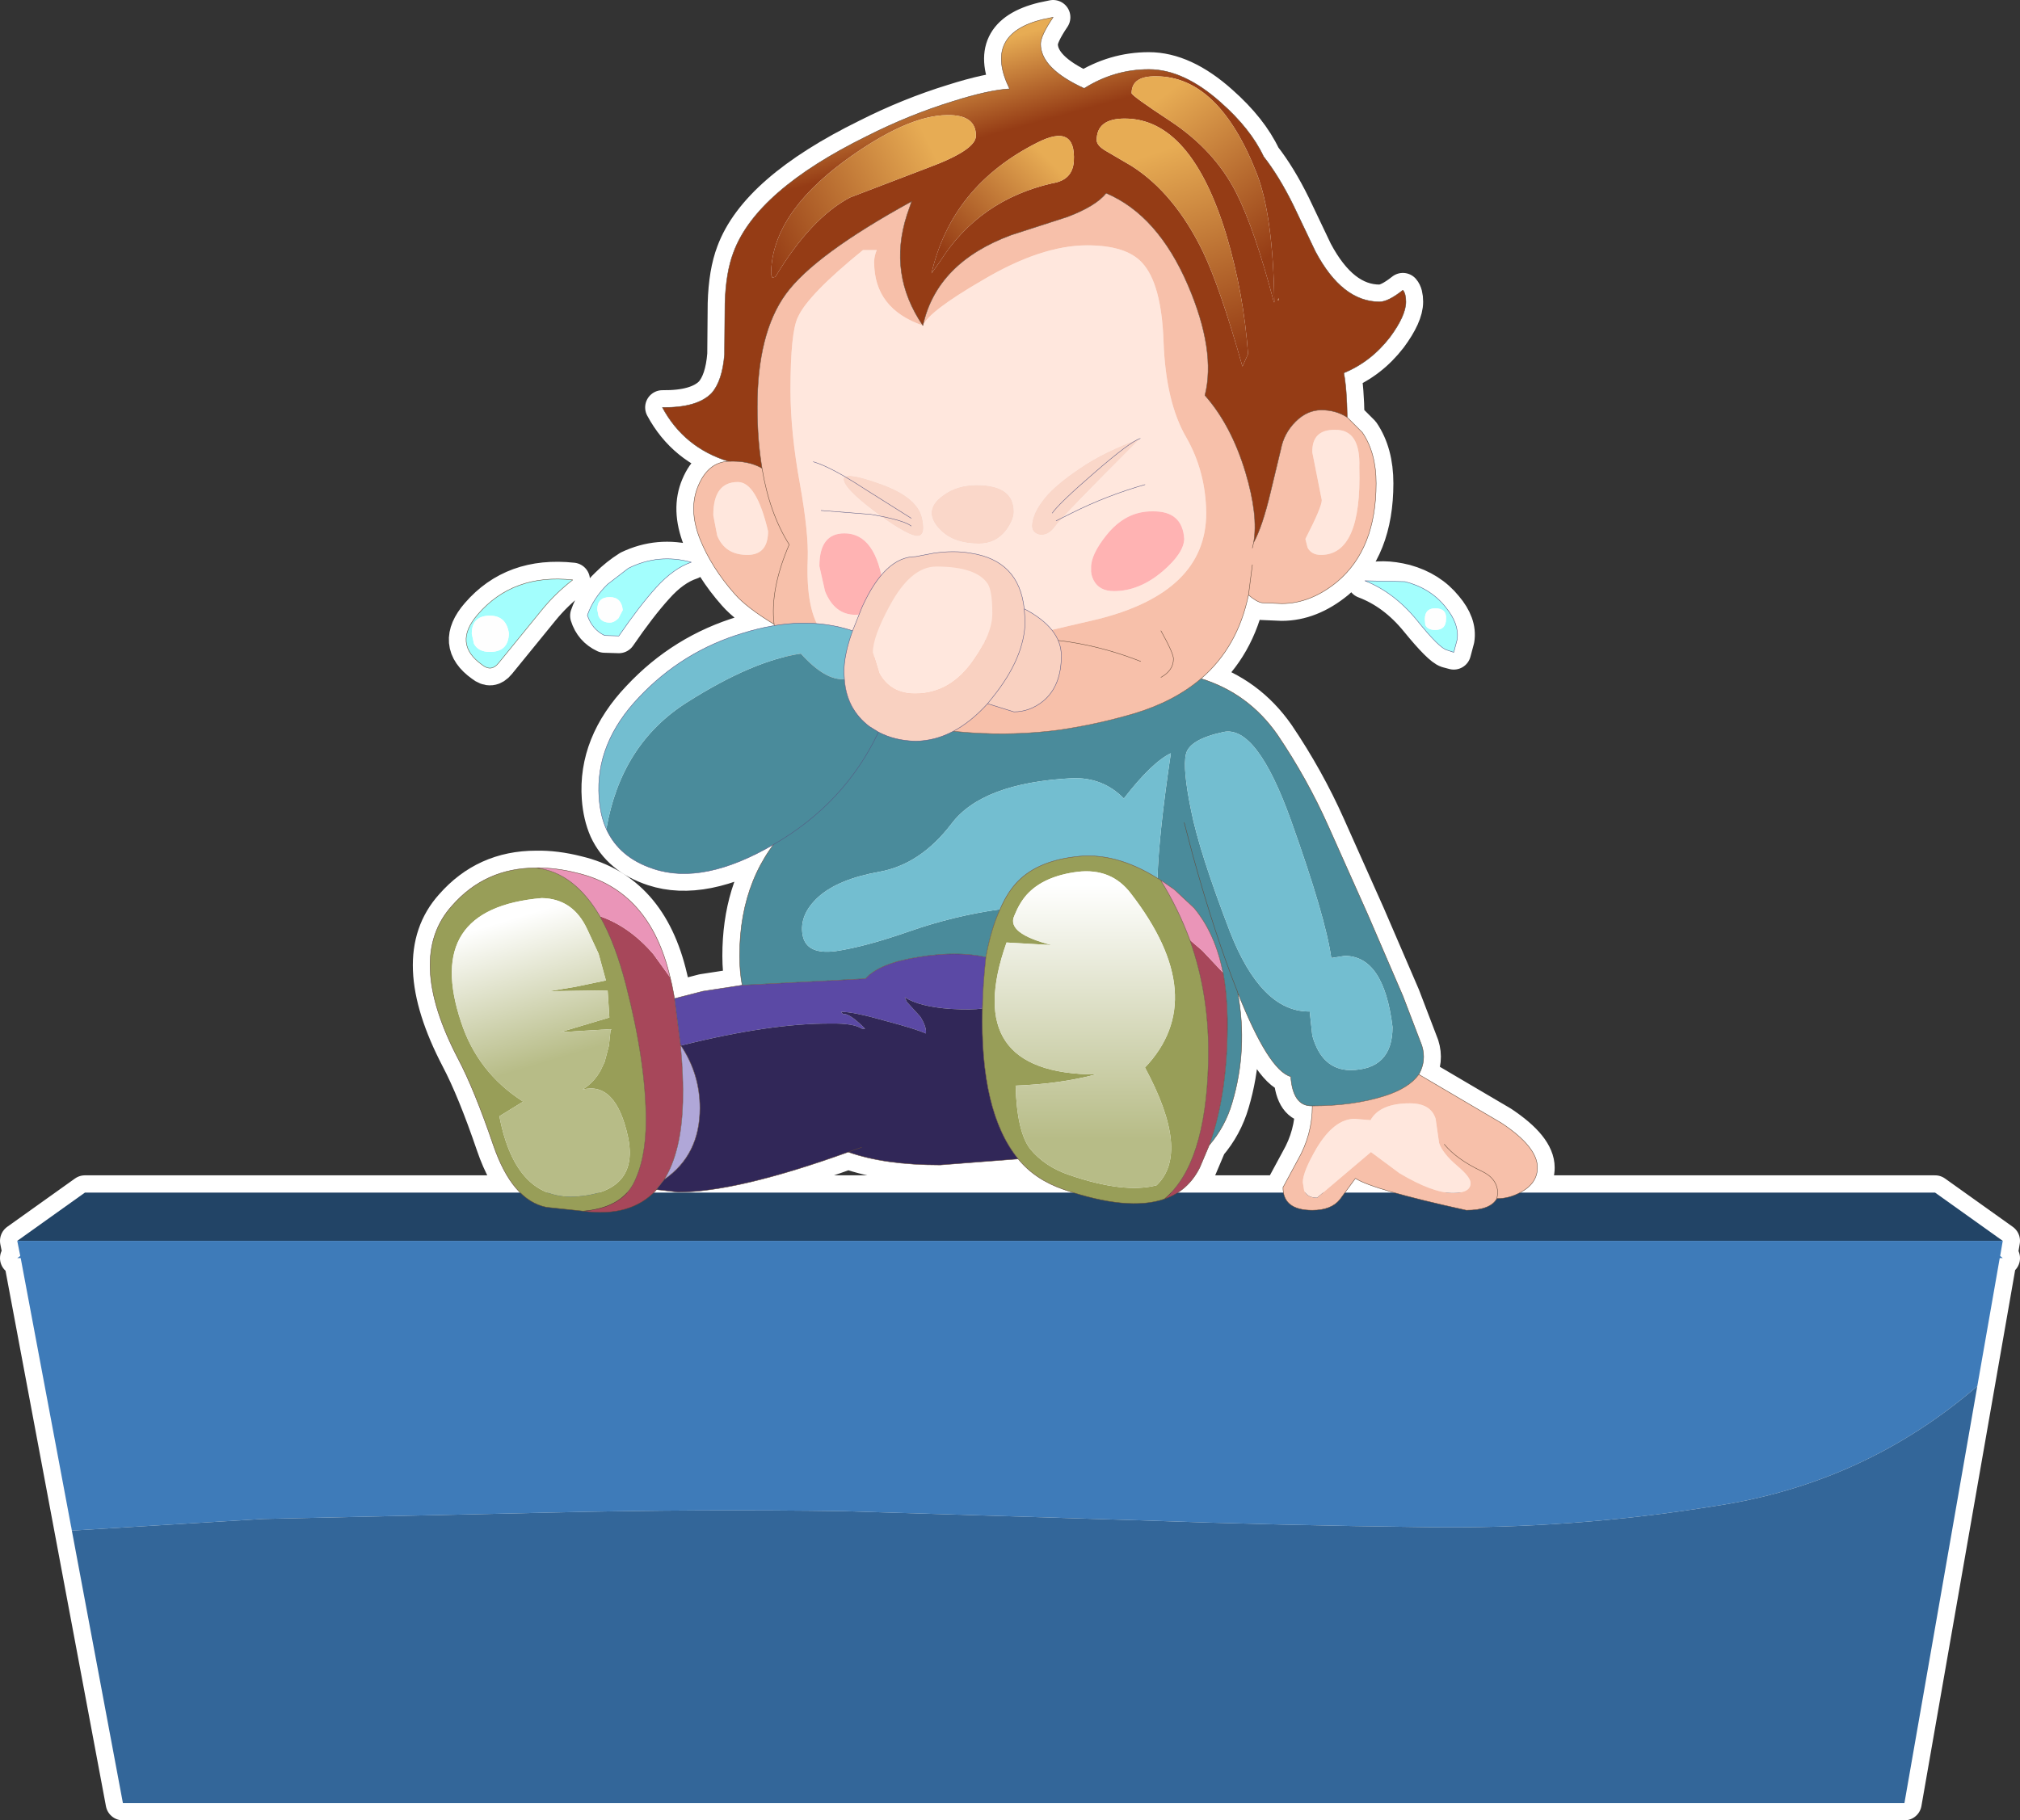
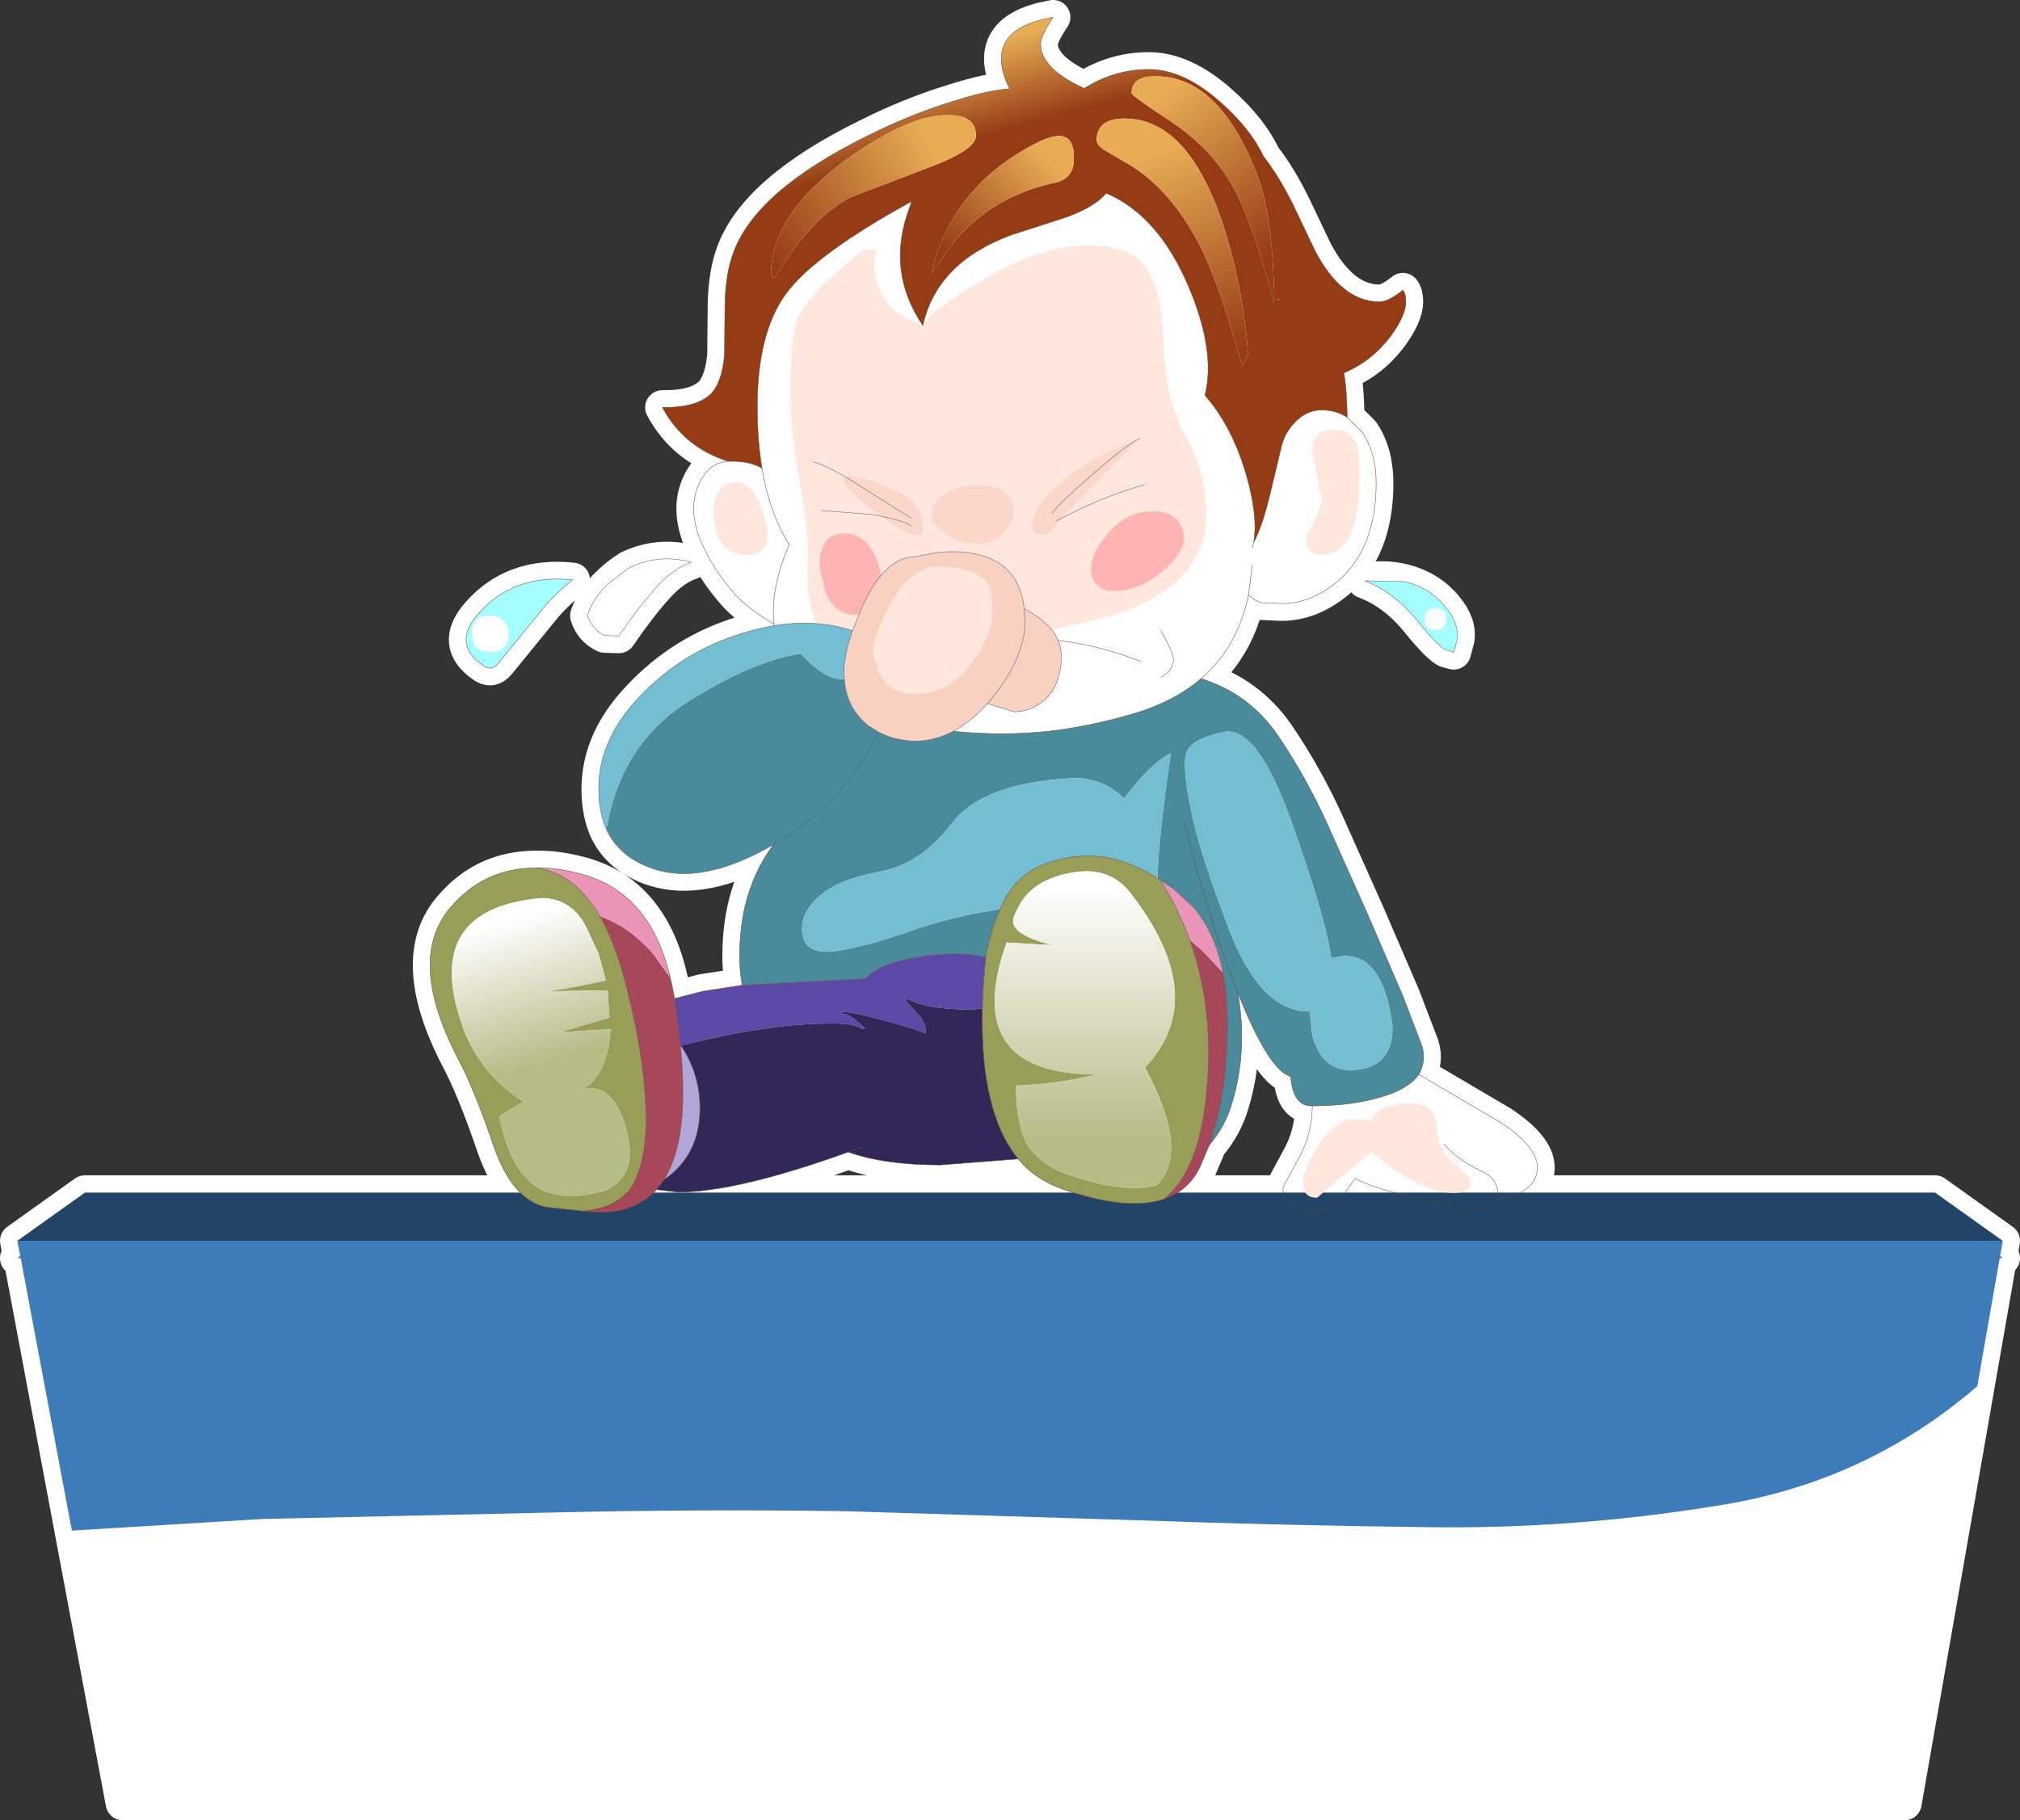
<svg xmlns="http://www.w3.org/2000/svg" height="211.1px" width="234.2px">
  <rect width="100%" height="100%" fill="#333333" stroke="none" />
  <g transform="matrix(1.0, 0.0, 0.0, 1.0, 2.0, 32.85)">
    <path d="M118.9 -30.6 L120.1 -30.85 Q118.65 -28.7 118.65 -27.75 118.65 -24.9 123.7 -22.6 127.2 -24.8 131.2 -24.8 135.25 -24.8 139.55 -20.95 143.0 -17.9 144.5 -14.7 146.3 -12.4 147.95 -9.05 L150.5 -3.7 Q153.6 2.15 157.95 2.15 158.95 2.15 160.65 0.8 161.0 1.2 161.0 2.15 161.0 3.75 159.15 6.25 156.95 9.1 153.8 10.4 154.15 12.2 154.2 15.55 L155.95 17.3 Q157.55 19.65 157.55 23.2 157.55 30.8 153.05 34.6 149.95 37.15 146.6 37.15 L144.3 37.05 Q143.7 36.95 142.75 36.15 141.5 42.2 137.25 45.85 142.75 47.55 146.1 52.35 149.55 57.45 152.0 62.95 L156.6 73.25 160.65 82.65 162.85 88.4 Q163.4 90.15 162.5 91.75 L172.1 97.4 Q176.25 100.15 176.25 102.55 176.25 104.4 174.3 105.45 L222.35 105.45 230.2 111.05 229.9 112.8 230.2 113.05 229.85 113.05 218.8 176.25 12.25 176.25 0.4 113.05 0.0 113.05 0.35 112.8 0.0 111.05 7.85 105.45 58.3 105.45 Q56.45 103.6 55.2 99.95 53.0 93.5 51.1 89.9 45.0 78.2 50.4 72.2 54.25 67.8 60.15 67.8 62.4 67.75 64.95 68.4 73.35 70.4 75.7 80.5 L75.9 81.35 76.1 82.35 76.2 82.95 79.5 82.1 84.05 81.4 Q83.75 79.8 83.75 78.0 83.75 70.4 87.65 65.15 79.5 69.8 73.75 67.9 69.8 66.6 68.3 63.35 67.6 61.75 67.45 59.7 67.0 53.4 72.1 48.05 77.15 42.65 84.2 40.55 86.0 39.95 87.8 39.7 L87.75 39.55 Q84.55 37.6 83.2 36.05 80.5 33.0 79.15 29.65 77.8 26.2 78.95 23.5 80.1 20.75 82.45 20.65 77.3 19.05 74.8 14.4 78.85 14.45 80.5 12.75 81.75 11.35 82.0 8.25 L82.05 2.35 Q82.15 -1.25 83.05 -3.6 85.7 -10.75 98.5 -17.05 103.45 -19.55 108.5 -21.1 112.6 -22.4 115.05 -22.55 111.95 -28.9 118.9 -30.6 M165.8 42.6 Q164.95 42.35 162.3 39.1 159.65 35.85 156.2 34.55 158.2 33.9 160.95 34.6 163.85 35.4 165.6 37.55 167.25 39.5 166.95 41.3 L166.55 42.8 165.8 42.6 M147.65 92.0 Q145.1 91.3 141.5 82.25 142.7 88.85 140.85 95.05 140.05 97.8 138.2 99.95 L137.1 102.55 Q136.15 104.4 134.6 105.45 L146.8 105.45 146.75 104.85 148.45 101.7 Q150.15 98.75 150.15 95.4 L150.05 95.4 Q147.9 95.4 147.65 92.0 M78.15 32.35 Q76.05 33.05 74.1 35.25 72.15 37.4 69.75 40.9 L68.1 40.85 Q66.6 40.15 66.1 38.55 66.8 36.5 68.45 34.95 69.55 33.85 70.9 33.0 74.35 31.35 78.15 32.35 M53.9 44.25 Q50.45 41.8 53.4 38.4 57.5 33.65 64.4 34.4 62.4 35.95 60.85 37.85 L55.8 44.05 Q54.95 45.1 53.9 44.25 M74.05 105.2 L73.8 105.45 122.3 105.45 121.35 105.1 Q118.0 103.95 116.05 101.55 L107.0 102.25 Q100.55 102.25 96.35 100.75 83.45 105.4 76.6 105.4 L74.1 105.1 74.05 105.2 M154.0 105.45 L159.5 105.45 Q156.15 104.45 155.15 103.8 L154.0 105.45" fill="#fefefe" fill-rule="evenodd" stroke="none" />
    <path d="M118.9 -30.6 Q111.95 -28.9 115.05 -22.55 112.6 -22.4 108.5 -21.1 103.45 -19.55 98.5 -17.05 85.7 -10.75 83.05 -3.6 82.15 -1.25 82.05 2.35 L82.0 8.25 Q81.75 11.35 80.5 12.75 78.85 14.45 74.8 14.4 77.3 19.05 82.45 20.65 80.1 20.75 78.95 23.5 77.8 26.2 79.15 29.65 80.5 33.0 83.2 36.05 84.55 37.6 87.75 39.55 L87.8 39.7 Q86.0 39.95 84.2 40.55 77.15 42.65 72.1 48.05 67.0 53.4 67.45 59.7 67.6 61.75 68.3 63.35 69.8 66.6 73.75 67.9 79.5 69.8 87.65 65.15 83.75 70.4 83.75 78.0 83.75 79.8 84.05 81.4 L79.5 82.1 76.2 82.95 76.1 82.35 75.9 81.35 75.7 80.5 Q73.35 70.4 64.95 68.4 62.4 67.75 60.15 67.8 54.25 67.8 50.4 72.2 45.0 78.2 51.1 89.9 53.0 93.5 55.2 99.95 56.45 103.6 58.3 105.45 L7.85 105.45 0.0 111.05 0.35 112.8 0.0 113.05 0.4 113.05 12.25 176.25 218.8 176.25 229.85 113.05 230.2 113.05 229.9 112.8 230.2 111.05 222.35 105.45 174.3 105.45 Q176.25 104.4 176.25 102.55 176.25 100.15 172.1 97.4 L162.5 91.75 Q163.4 90.15 162.85 88.4 L160.65 82.65 156.6 73.25 152.0 62.95 Q149.55 57.45 146.1 52.35 142.75 47.55 137.25 45.85 141.5 42.2 142.75 36.15 143.7 36.95 144.3 37.05 L146.6 37.15 Q149.95 37.15 153.05 34.6 157.55 30.8 157.55 23.2 157.55 19.65 155.95 17.3 L154.2 15.55 Q154.15 12.2 153.8 10.4 156.95 9.1 159.15 6.25 161.0 3.75 161.0 2.15 161.0 1.2 160.65 0.8 158.95 2.15 157.95 2.15 153.6 2.15 150.5 -3.7 L147.95 -9.05 Q146.3 -12.4 144.5 -14.7 143.0 -17.9 139.55 -20.95 135.25 -24.8 131.2 -24.8 127.2 -24.8 123.7 -22.6 118.65 -24.9 118.65 -27.75 118.65 -28.7 120.1 -30.85 L118.9 -30.6 M165.8 42.6 Q164.95 42.35 162.3 39.1 159.65 35.85 156.2 34.55 158.2 33.9 160.95 34.6 163.85 35.4 165.6 37.55 167.25 39.5 166.95 41.3 L166.55 42.8 165.8 42.6 M147.65 92.0 Q145.1 91.3 141.5 82.25 142.7 88.85 140.85 95.05 140.05 97.8 138.2 99.95 L137.1 102.55 Q136.15 104.4 134.6 105.45 L146.8 105.45 146.75 104.85 148.45 101.7 Q150.15 98.75 150.15 95.4 L150.05 95.4 Q147.9 95.4 147.65 92.0 M53.9 44.25 Q54.95 45.1 55.8 44.05 L60.85 37.85 Q62.4 35.95 64.4 34.4 57.5 33.65 53.4 38.4 50.45 41.8 53.9 44.25 M78.15 32.35 Q74.35 31.35 70.9 33.0 69.55 33.85 68.45 34.95 66.8 36.5 66.1 38.55 66.6 40.15 68.1 40.85 L69.75 40.9 Q72.15 37.4 74.1 35.25 76.05 33.05 78.15 32.35 M74.05 105.2 L73.8 105.45 122.3 105.45 121.35 105.1 Q118.0 103.95 116.05 101.55 L107.0 102.25 Q100.55 102.25 96.35 100.75 83.45 105.4 76.6 105.4 L74.1 105.1 74.05 105.2 M154.0 105.45 L159.5 105.45 Q156.15 104.45 155.15 103.8 L154.0 105.45" fill="none" stroke="#ffffff" stroke-linecap="round" stroke-linejoin="round" stroke-width="4.0" />
    <path d="M0.0 111.05 L7.85 105.45 222.35 105.45 230.2 111.05 0.0 111.05" fill="#224466" fill-rule="evenodd" stroke="none" />
    <path d="M230.2 111.05 L229.9 112.8 230.2 113.05 229.85 113.05 227.25 127.9 Q214.15 139.2 196.85 141.8 180.2 144.5 163.35 144.25 146.55 144.05 129.85 143.45 L96.0 142.4 Q79.15 142.15 62.2 142.55 L28.5 143.3 6.35 144.65 6.2 143.95 0.4 113.05 0.0 113.05 0.35 112.8 0.0 111.05 230.2 111.05" fill="#3e7bb9" fill-rule="evenodd" stroke="none" />
-     <path d="M227.25 127.9 L218.8 176.25 12.25 176.25 6.2 143.95 6.35 144.65 28.5 143.3 62.2 142.55 Q79.15 142.15 96.0 142.4 L129.85 143.45 Q146.55 144.05 163.35 144.25 180.2 144.5 196.85 141.8 214.15 139.2 227.25 127.9" fill="#336699" fill-rule="evenodd" stroke="none" />
    <path d="M104.15 43.4 L102.3 43.55 Q95.65 43.5 93.35 40.5 91.4 38.05 91.65 31.95 91.75 28.9 90.75 23.3 89.65 17.3 89.65 12.35 89.65 5.7 90.5 3.95 91.65 1.35 98.05 -3.85 L99.65 -3.85 Q99.35 -3.15 99.35 -2.45 99.35 2.95 105.0 4.9 105.7 3.25 111.9 -0.35 118.7 -4.4 124.05 -4.4 128.55 -4.4 130.4 -2.4 132.65 0.0 132.9 6.7 133.15 13.8 135.55 17.9 137.8 21.85 137.85 26.65 137.85 35.8 125.3 38.95 L115.65 41.2 104.15 43.4 Q109.95 41.35 115.65 41.2 109.95 41.35 104.15 43.4 M166.95 102.35 Q168.5 103.65 168.5 104.35 168.5 105.5 166.45 105.5 164.1 105.5 160.25 103.2 L156.95 100.75 150.7 106.05 Q149.55 106.05 149.2 105.2 L149.05 104.25 Q149.05 103.05 150.65 100.3 152.7 96.9 155.05 96.9 L156.9 97.05 Q158.0 95.1 161.45 95.1 163.9 95.1 164.45 96.9 L164.85 99.7 Q165.25 100.9 166.95 102.35 M150.15 19.6 Q150.1 16.95 152.8 17.0 155.75 16.95 155.6 21.35 155.9 31.5 151.15 31.5 150.05 31.5 149.6 30.65 L149.35 29.65 Q151.25 25.95 151.25 25.15 L150.15 19.6 M130.2 18.0 Q125.95 19.55 123.2 21.45 120.45 23.3 119.2 24.8 117.95 26.3 117.7 27.6 117.4 28.85 118.45 29.15 119.5 29.35 120.3 28.25 121.05 27.15 130.2 18.0 M131.65 26.45 Q128.5 26.4 126.25 29.25 124.45 31.5 124.5 33.05 124.45 33.8 124.8 34.45 125.45 35.7 127.15 35.7 130.1 35.7 132.8 33.4 135.25 31.3 135.3 29.65 135.1 26.4 131.65 26.45 M104.15 29.3 Q105.45 29.5 104.9 27.15 104.3 24.75 100.05 23.25 95.75 21.7 95.8 22.75 95.85 23.8 99.35 26.45 102.85 29.05 104.15 29.3 M111.25 23.4 Q108.95 23.4 107.4 24.55 106.0 25.5 106.0 26.65 106.0 27.65 107.15 28.75 108.7 30.2 111.5 30.2 113.5 30.2 114.7 28.6 115.55 27.4 115.55 26.5 115.55 23.4 111.25 23.4 M87.05 28.75 Q87.05 31.5 84.65 31.5 82.05 31.5 81.15 29.25 L80.7 26.9 Q80.7 23.05 83.55 23.05 85.7 23.05 87.05 28.75 M93.65 35.7 Q94.75 38.45 97.2 38.45 98.85 38.45 99.75 37.1 100.45 36.15 100.45 35.35 99.6 29.0 95.9 29.0 93.0 29.0 93.0 32.8 L93.65 35.7" fill="#ffe7dd" fill-rule="evenodd" stroke="none" />
    <path d="M137.25 45.85 Q142.75 47.55 146.1 52.35 149.55 57.45 152.0 62.95 L156.6 73.25 160.65 82.65 162.85 88.4 Q163.4 90.15 162.5 91.75 161.35 93.35 158.5 94.25 154.85 95.4 150.15 95.4 L150.05 95.4 Q147.9 95.4 147.65 92.0 145.1 91.3 141.5 82.25 142.7 88.85 140.85 95.05 140.05 97.8 138.2 99.95 140.4 93.8 140.3 85.25 140.25 82.35 139.8 79.95 138.9 75.4 136.45 72.45 L134.15 70.3 132.55 69.2 132.2 69.0 Q132.35 63.9 133.75 54.5 131.55 55.55 128.3 59.75 125.85 57.25 122.25 57.4 111.85 57.95 108.3 62.7 104.7 67.4 99.95 68.25 95.2 69.1 92.9 71.15 90.65 73.2 91.05 75.55 91.45 77.9 94.9 77.45 98.3 76.95 103.45 75.15 108.6 73.35 113.95 72.6 112.9 74.85 112.3 78.15 108.9 77.4 104.45 78.15 99.95 78.85 98.35 80.65 L84.05 81.4 Q83.75 79.8 83.75 78.0 83.75 68.4 89.95 62.55 90.95 61.6 92.55 55.65 94.05 49.75 95.35 48.7 97.5 49.7 100.25 50.4 110.6 53.15 120.85 51.8 125.25 51.15 129.5 49.9 134.15 48.5 137.25 45.85 M153.9 78.0 L152.35 78.25 Q151.7 73.55 147.7 62.35 143.7 51.15 139.8 52.05 135.9 52.9 135.5 54.6 135.1 56.3 136.1 61.15 137.05 65.95 140.6 75.2 144.2 84.4 149.7 84.45 L149.85 84.45 150.15 87.25 Q151.25 91.2 154.55 91.25 159.45 91.2 159.45 86.25 158.45 78.0 153.9 78.0 M135.3 62.55 L136.3 66.35 Q138.85 75.55 141.45 82.1 L141.5 82.25 141.45 82.1 Q138.85 75.55 136.3 66.35 L135.3 62.55" fill="#4a8b9b" fill-rule="evenodd" stroke="none" />
    <path d="M52.95 41.8 Q53.45 42.75 54.8 42.75 56.95 42.75 57.0 40.6 56.7 38.55 54.8 38.55 52.7 38.55 52.7 40.65 L52.95 41.8 M53.9 44.25 Q50.45 41.8 53.4 38.4 57.5 33.65 64.4 34.4 62.4 35.95 60.85 37.85 L55.8 44.05 Q54.95 45.1 53.9 44.25" fill="#a3fefd" fill-rule="evenodd" stroke="none" />
    <path d="M146.25 1.95 L146.15 2.0 Q146.25 1.5 146.25 1.95" fill="#e7ac54" fill-rule="evenodd" stroke="none" />
-     <path d="M82.45 20.65 Q84.8 20.55 86.35 21.45 85.8 18.2 85.8 14.35 85.8 5.8 89.1 1.25 92.4 -3.3 103.7 -9.5 L103.15 -7.9 Q100.95 -1.05 105.0 4.9 106.6 -2.4 115.25 -5.6 L121.75 -7.7 Q125.05 -8.95 126.25 -10.45 132.25 -7.9 135.75 0.25 139.0 7.85 137.7 13.0 140.75 16.45 142.4 21.9 143.9 26.9 143.35 30.05 144.35 28.25 145.3 24.25 L146.5 19.25 Q146.85 17.4 148.2 16.05 149.55 14.7 151.2 14.7 152.9 14.7 154.2 15.55 L155.95 17.3 Q157.55 19.65 157.55 23.2 157.55 30.8 153.05 34.6 149.95 37.15 146.6 37.15 L144.3 37.05 Q143.7 36.95 142.75 36.15 141.5 42.2 137.25 45.85 134.15 48.5 129.5 49.9 125.25 51.15 120.85 51.8 110.6 53.15 100.25 50.4 97.5 49.7 95.35 48.7 88.5 45.5 87.75 39.55 84.55 37.6 83.2 36.05 80.5 33.0 79.15 29.65 77.8 26.2 78.95 23.5 80.1 20.75 82.45 20.65 M162.5 91.75 L172.1 97.4 Q176.25 100.15 176.25 102.55 176.25 104.4 174.25 105.45 172.95 106.15 171.55 106.15 170.8 107.5 168.0 107.5 157.1 105.1 155.15 103.8 L153.35 106.25 Q152.35 107.5 150.15 107.5 146.75 107.5 146.75 104.85 L148.45 101.7 Q150.15 98.75 150.15 95.4 154.85 95.4 158.5 94.25 161.35 93.35 162.5 91.75 M105.0 4.9 Q99.35 2.95 99.35 -2.45 99.35 -3.15 99.65 -3.85 L98.05 -3.85 Q91.65 1.35 90.5 3.95 89.65 5.7 89.65 12.35 89.65 17.3 90.75 23.3 91.75 28.9 91.65 31.95 91.4 38.05 93.35 40.5 95.65 43.5 102.3 43.55 L104.15 43.4 115.65 41.2 125.3 38.95 Q137.85 35.8 137.85 26.65 137.8 21.85 135.55 17.9 133.15 13.8 132.9 6.7 132.65 0.0 130.4 -2.4 128.55 -4.4 124.05 -4.4 118.7 -4.4 111.9 -0.35 105.7 3.25 105.0 4.9 M130.25 43.85 Q123.0 41.0 115.65 41.2 123.0 41.0 130.25 43.85 M165.45 99.85 Q166.9 101.6 169.75 102.95 171.6 103.8 171.65 105.5 L171.55 106.15 171.65 105.5 Q171.6 103.8 169.75 102.95 166.9 101.6 165.45 99.85 M150.15 19.6 L151.25 25.15 Q151.25 25.95 149.35 29.65 L149.6 30.65 Q150.05 31.5 151.15 31.5 155.9 31.5 155.6 21.35 155.75 16.95 152.8 17.0 150.1 16.95 150.15 19.6 M166.95 102.35 Q165.25 100.9 164.85 99.7 L164.45 96.9 Q163.9 95.1 161.45 95.1 158.0 95.1 156.9 97.05 L155.05 96.9 Q152.7 96.9 150.65 100.3 149.05 103.05 149.05 104.25 L149.2 105.2 Q149.55 106.05 150.7 106.05 L156.95 100.75 160.25 103.2 Q164.1 105.5 166.45 105.5 168.5 105.5 168.5 104.35 168.5 103.65 166.95 102.35 M132.6 45.7 Q134.05 44.9 134.05 43.55 134.05 42.9 132.6 40.3 134.05 42.9 134.05 43.55 134.05 44.9 132.6 45.7 M143.2 30.7 L143.35 30.05 143.2 30.7 M143.2 32.65 L142.75 36.15 143.2 32.65 M87.05 28.75 Q85.7 23.05 83.55 23.05 80.7 23.05 80.7 26.9 L81.15 29.25 Q82.05 31.5 84.65 31.5 87.05 31.5 87.05 28.75 M86.35 21.45 Q87.2 26.65 89.5 30.3 87.25 35.55 87.75 39.55 87.25 35.55 89.5 30.3 87.2 26.65 86.35 21.45 M100.85 44.7 Q102.5 43.95 104.15 43.4 102.5 43.95 100.85 44.7" fill="#f7c0aa" fill-rule="evenodd" stroke="none" />
    <path d="M131.65 26.45 Q135.1 26.4 135.3 29.65 135.25 31.3 132.8 33.4 130.1 35.7 127.15 35.7 125.45 35.7 124.8 34.45 124.45 33.8 124.5 33.05 124.45 31.5 126.25 29.25 128.5 26.4 131.65 26.45 M93.65 35.7 L93.0 32.8 Q93.0 29.0 95.9 29.0 99.6 29.0 100.45 35.35 100.45 36.15 99.75 37.1 98.85 38.45 97.2 38.45 94.75 38.45 93.65 35.7" fill="#ffb3b3" fill-rule="evenodd" stroke="none" />
    <path d="M113.95 72.6 Q108.6 73.35 103.45 75.15 98.3 76.95 94.9 77.45 91.45 77.9 91.05 75.55 90.65 73.2 92.9 71.15 95.2 69.1 99.95 68.25 104.7 67.4 108.3 62.7 111.85 57.95 122.25 57.4 125.85 57.25 128.3 59.75 131.55 55.55 133.75 54.5 132.35 63.9 132.2 69.0 127.25 65.9 122.7 66.5 118.0 67.05 115.7 69.7 114.7 70.85 113.95 72.6 M153.9 78.0 Q158.45 78.0 159.45 86.25 159.45 91.2 154.55 91.25 151.25 91.2 150.15 87.25 L149.85 84.45 149.7 84.45 Q144.2 84.4 140.6 75.2 137.05 65.95 136.1 61.15 135.1 56.3 135.5 54.6 135.9 52.9 139.8 52.05 143.7 51.15 147.7 62.35 151.7 73.55 152.35 78.25 L153.9 78.0" fill="#73bed0" fill-rule="evenodd" stroke="none" />
    <path d="M133.0 106.2 Q128.8 107.65 121.35 105.1 118.0 103.95 116.05 101.55 111.6 96.1 111.9 84.1 111.95 81.3 112.3 78.15 112.9 74.85 113.95 72.6 114.7 70.85 115.7 69.7 118.0 67.05 122.7 66.5 127.25 65.9 132.2 69.0 L132.55 69.2 Q134.6 72.5 135.95 76.15 138.3 82.7 138.1 90.35 137.8 102.2 133.0 106.2 M65.6 107.6 L61.35 107.15 Q57.4 106.35 55.2 99.95 53.0 93.5 51.1 89.9 45.0 78.2 50.4 72.2 54.25 67.8 60.15 67.8 64.55 68.3 67.55 73.4 69.35 76.55 70.6 81.45 72.9 90.4 72.9 97.1 72.9 101.65 71.4 104.5 69.85 107.25 65.6 107.6 M117.05 70.9 Q116.2 71.85 115.6 73.35 114.65 75.4 119.95 76.75 L114.7 76.45 Q109.3 91.7 125.05 91.75 120.9 92.85 115.75 93.05 115.9 98.4 117.45 100.4 119.15 102.45 121.95 103.4 128.35 105.6 132.1 104.6 136.05 100.8 130.75 90.95 138.45 82.85 129.1 70.75 126.85 67.8 122.95 68.25 119.0 68.75 117.05 70.9 M67.4 77.75 L66.1 74.95 Q64.45 71.35 60.8 71.3 47.05 72.5 51.45 85.65 53.35 91.5 58.65 94.9 L55.9 96.6 Q57.8 106.5 65.0 105.9 72.15 105.3 70.8 98.95 69.4 92.55 65.55 93.5 66.9 92.65 67.65 91.25 L68.1 90.3 68.6 88.4 68.8 86.5 62.95 86.85 68.65 85.15 68.45 82.0 61.65 82.1 64.65 81.6 68.25 80.85 67.4 77.75" fill="#989e58" fill-rule="evenodd" stroke="none" />
    <path d="M138.2 99.95 L137.1 102.55 Q135.75 105.25 133.0 106.2 137.8 102.2 138.1 90.35 138.3 82.7 135.95 76.15 L137.4 77.4 139.8 79.95 Q140.25 82.35 140.3 85.25 140.4 93.8 138.2 99.95 M74.1 105.1 L74.05 105.2 Q71.1 108.35 65.6 107.6 69.85 107.25 71.4 104.5 72.9 101.65 72.9 97.1 72.9 90.4 70.6 81.45 69.35 76.55 67.55 73.4 71.0 74.6 73.75 77.8 L75.7 80.5 75.9 81.35 76.1 82.35 76.2 82.95 76.9 88.35 76.9 88.4 Q77.6 95.7 76.55 100.05 76.0 102.35 75.0 103.95 L74.1 105.1" fill="#a7475a" fill-rule="evenodd" stroke="none" />
    <path d="M76.2 82.95 L79.5 82.1 84.05 81.4 98.35 80.65 Q99.95 78.85 104.45 78.15 108.9 77.4 112.3 78.15 111.95 81.3 111.9 84.1 110.65 84.3 108.2 84.15 104.6 83.9 102.9 82.8 L103.15 83.35 104.7 85.05 Q105.45 86.25 105.35 87.0 104.1 86.45 100.7 85.55 96.85 84.45 95.5 84.5 L95.75 84.75 Q96.45 84.6 98.3 86.45 L97.95 86.45 Q96.95 85.8 94.35 85.85 87.35 85.8 76.95 88.4 L76.9 88.35 76.2 82.95" fill="#5b49a5" fill-rule="evenodd" stroke="none" />
    <path d="M76.95 88.4 Q79.15 91.7 79.15 95.65 79.15 101.1 75.0 103.95 76.0 102.35 76.55 100.05 77.6 95.7 76.9 88.4 L76.9 88.35 76.95 88.4" fill="#b0a7d8" fill-rule="evenodd" stroke="none" />
    <path d="M116.05 101.55 L107.0 102.25 Q100.55 102.25 96.35 100.75 83.45 105.4 76.6 105.4 L74.1 105.1 75.0 103.95 Q79.15 101.1 79.15 95.65 79.15 91.7 76.95 88.4 87.35 85.8 94.35 85.85 96.95 85.8 97.95 86.45 L98.3 86.45 Q96.45 84.6 95.75 84.75 L95.5 84.5 Q96.85 84.45 100.7 85.55 104.1 86.45 105.35 87.0 105.45 86.25 104.7 85.05 L103.15 83.35 102.9 82.8 Q104.6 83.9 108.2 84.15 110.65 84.3 111.9 84.1 111.6 96.1 116.05 101.55 M97.9 100.2 L96.35 100.75 97.9 100.2" fill="#312758" fill-rule="evenodd" stroke="none" />
    <path d="M130.2 18.0 Q121.05 27.15 120.3 28.25 119.5 29.35 118.45 29.15 117.4 28.85 117.7 27.6 117.95 26.3 119.2 24.8 120.45 23.3 123.2 21.45 125.95 19.55 130.2 18.0 M111.25 23.4 Q115.55 23.4 115.55 26.5 115.55 27.4 114.7 28.6 113.5 30.2 111.5 30.2 108.7 30.2 107.15 28.75 106.0 27.65 106.0 26.65 106.0 25.5 107.4 24.55 108.95 23.4 111.25 23.4 M104.15 29.3 Q102.85 29.05 99.35 26.45 95.85 23.8 95.8 22.75 95.75 21.7 100.05 23.25 104.3 24.75 104.9 27.15 105.45 29.5 104.15 29.3" fill="#fad7c9" fill-rule="evenodd" stroke="none" />
    <path d="M60.15 67.8 Q62.4 67.75 64.95 68.4 73.35 70.4 75.7 80.5 L73.75 77.8 Q71.0 74.6 67.55 73.4 64.55 68.3 60.15 67.8 M132.55 69.2 L134.15 70.3 136.45 72.45 Q138.9 75.4 139.8 79.95 L137.4 77.4 135.95 76.15 Q134.6 72.5 132.55 69.2" fill="#ea95b8" fill-rule="evenodd" stroke="none" />
    <path d="M52.95 41.8 L52.7 40.65 Q52.7 38.55 54.8 38.55 56.7 38.55 57.0 40.6 56.95 42.75 54.8 42.75 53.45 42.75 52.95 41.8" fill="#fefefe" fill-rule="evenodd" stroke="none" />
    <path d="M82.45 20.65 Q77.3 19.05 74.8 14.4 78.85 14.45 80.5 12.75 81.75 11.35 82.0 8.25 L82.05 2.35 Q82.15 -1.25 83.05 -3.6 85.7 -10.75 98.5 -17.05 103.45 -19.55 108.5 -21.1 112.6 -22.4 115.05 -22.55 111.95 -28.9 118.9 -30.6 L120.1 -30.85 Q118.65 -28.7 118.65 -27.75 118.65 -24.9 123.7 -22.6 127.2 -24.8 131.2 -24.8 135.25 -24.8 139.55 -20.95 143.0 -17.9 144.5 -14.7 146.3 -12.4 147.95 -9.05 L150.5 -3.7 Q153.6 2.15 157.95 2.15 158.95 2.15 160.65 0.8 161.0 1.2 161.0 2.15 161.0 3.75 159.15 6.25 156.95 9.1 153.8 10.4 154.15 12.2 154.2 15.55 152.9 14.7 151.2 14.7 149.55 14.7 148.2 16.05 146.85 17.4 146.5 19.25 L145.3 24.25 Q144.35 28.25 143.35 30.05 143.9 26.9 142.4 21.9 140.75 16.45 137.7 13.0 139.0 7.85 135.75 0.25 132.25 -7.9 126.25 -10.45 125.05 -8.95 121.75 -7.7 L115.25 -5.6 Q106.6 -2.4 105.0 4.9 100.95 -1.05 103.15 -7.9 L103.7 -9.5 Q92.4 -3.3 89.1 1.25 85.8 5.8 85.8 14.35 85.8 18.2 86.35 21.45 84.8 20.55 82.45 20.65 M87.55 -0.65 L87.9 -0.75 Q92.0 -7.55 96.55 -9.95 L105.6 -13.4 Q111.15 -15.45 111.15 -17.1 111.15 -19.55 107.85 -19.5 103.15 -19.5 95.8 -14.1 87.4 -7.85 87.4 -1.0 L87.55 -0.65 M106.0 -1.15 L107.0 -2.55 Q111.5 -9.65 120.0 -11.6 122.35 -11.95 122.5 -14.15 122.75 -18.6 118.25 -16.3 108.35 -11.3 106.0 -1.15 M132.05 -24.0 Q129.2 -24.05 129.2 -22.05 129.2 -21.75 133.7 -18.8 138.85 -15.4 141.35 -10.45 143.45 -6.3 145.7 2.2 L145.75 2.2 Q145.6 -7.9 143.7 -12.75 139.3 -24.0 132.05 -24.0 M128.4 -19.1 Q125.15 -19.1 125.15 -16.6 125.15 -15.95 126.3 -15.3 L129.2 -13.6 Q134.15 -10.45 137.45 -3.7 139.45 0.45 142.05 9.65 L142.7 8.2 Q142.2 1.2 140.2 -5.55 136.1 -19.1 128.4 -19.1 M146.25 1.95 Q146.25 1.5 146.15 2.0 L146.25 1.95" fill="url(#gradient0)" fill-rule="evenodd" stroke="none" />
    <path d="M106.0 -1.15 Q108.35 -11.3 118.25 -16.3 122.75 -18.6 122.5 -14.15 122.35 -11.95 120.0 -11.6 111.5 -9.65 107.0 -2.55 L106.0 -1.15" fill="url(#gradient1)" fill-rule="evenodd" stroke="none" />
    <path d="M87.55 -0.65 L87.4 -1.0 Q87.4 -7.85 95.8 -14.1 103.15 -19.5 107.85 -19.5 111.15 -19.55 111.15 -17.1 111.15 -15.45 105.6 -13.4 L96.55 -9.95 Q92.0 -7.55 87.9 -0.75 L87.55 -0.65" fill="url(#gradient2)" fill-rule="evenodd" stroke="none" />
    <path d="M128.4 -19.1 Q136.1 -19.1 140.2 -5.55 142.2 1.2 142.7 8.2 L142.05 9.65 Q139.45 0.45 137.45 -3.7 134.15 -10.45 129.2 -13.6 L126.3 -15.3 Q125.15 -15.95 125.15 -16.6 125.15 -19.1 128.4 -19.1" fill="url(#gradient3)" fill-rule="evenodd" stroke="none" />
    <path d="M132.05 -24.0 Q139.3 -24.0 143.7 -12.75 145.6 -7.9 145.75 2.2 L145.7 2.2 Q143.45 -6.3 141.35 -10.45 138.85 -15.4 133.7 -18.8 129.2 -21.75 129.2 -22.05 129.2 -24.05 132.05 -24.0" fill="url(#gradient4)" fill-rule="evenodd" stroke="none" />
    <path d="M117.05 70.9 Q119.0 68.75 122.95 68.25 126.85 67.8 129.1 70.75 138.45 82.85 130.75 90.95 136.05 100.8 132.1 104.6 128.35 105.6 121.95 103.4 119.15 102.45 117.45 100.4 115.9 98.4 115.75 93.05 120.9 92.85 125.05 91.75 109.3 91.7 114.7 76.45 L119.95 76.75 Q114.65 75.4 115.6 73.35 116.2 71.85 117.05 70.9" fill="url(#gradient5)" fill-rule="evenodd" stroke="none" />
    <path d="M67.4 77.75 L68.25 80.85 64.65 81.6 61.65 82.1 68.45 82.0 68.65 85.15 62.95 86.85 68.8 86.5 68.6 88.4 68.1 90.3 67.65 91.25 Q66.9 92.65 65.55 93.5 69.4 92.55 70.8 98.95 72.15 105.3 65.0 105.9 57.8 106.5 55.9 96.6 L58.65 94.9 Q53.35 91.5 51.45 85.65 47.05 72.5 60.8 71.3 64.45 71.35 66.1 74.95 L67.4 77.75" fill="url(#gradient6)" fill-rule="evenodd" stroke="none" />
    <path d="M154.2 15.55 Q154.15 12.2 153.8 10.4 156.95 9.1 159.15 6.25 161.0 3.75 161.0 2.15 161.0 1.2 160.65 0.8 158.95 2.15 157.95 2.15 153.6 2.15 150.5 -3.7 L147.95 -9.05 Q146.3 -12.4 144.5 -14.7 143.0 -17.9 139.55 -20.95 135.25 -24.8 131.2 -24.8 127.2 -24.8 123.7 -22.6 118.65 -24.9 118.65 -27.75 118.65 -28.7 120.1 -30.85 L118.9 -30.6 Q111.95 -28.9 115.05 -22.55 112.6 -22.4 108.5 -21.1 103.45 -19.55 98.5 -17.05 85.7 -10.75 83.05 -3.6 82.15 -1.25 82.05 2.35 L82.0 8.25 Q81.75 11.35 80.5 12.75 78.85 14.45 74.8 14.4 77.3 19.05 82.45 20.65 84.8 20.55 86.35 21.45 85.8 18.2 85.8 14.35 85.8 5.8 89.1 1.25 92.4 -3.3 103.7 -9.5 L103.15 -7.9 Q100.95 -1.05 105.0 4.9 106.6 -2.4 115.25 -5.6 L121.75 -7.7 Q125.05 -8.95 126.25 -10.45 132.25 -7.9 135.75 0.25 139.0 7.85 137.7 13.0 140.75 16.45 142.4 21.9 143.9 26.9 143.35 30.05 144.35 28.25 145.3 24.25 L146.5 19.25 Q146.85 17.4 148.2 16.05 149.55 14.7 151.2 14.7 152.9 14.7 154.2 15.55 L155.95 17.3 Q157.55 19.65 157.55 23.2 157.55 30.8 153.05 34.6 149.95 37.15 146.6 37.15 L144.3 37.05 Q143.7 36.95 142.75 36.15 141.5 42.2 137.25 45.85 142.75 47.55 146.1 52.35 149.55 57.45 152.0 62.95 L156.6 73.25 160.65 82.65 162.85 88.4 Q163.4 90.15 162.5 91.75 L172.1 97.4 Q176.25 100.15 176.25 102.55 176.25 104.4 174.25 105.45 172.95 106.15 171.55 106.15 170.8 107.5 168.0 107.5 157.1 105.1 155.15 103.8 L153.35 106.25 Q152.35 107.5 150.15 107.5 146.75 107.5 146.75 104.85 L148.45 101.7 Q150.15 98.75 150.15 95.4 L150.05 95.4 Q147.9 95.4 147.65 92.0 145.1 91.3 141.5 82.25 142.7 88.85 140.85 95.05 140.05 97.8 138.2 99.95 L137.1 102.55 Q135.75 105.25 133.0 106.2 128.8 107.65 121.35 105.1 118.0 103.95 116.05 101.55 L107.0 102.25 Q100.55 102.25 96.35 100.75 83.45 105.4 76.6 105.4 L74.1 105.1 74.05 105.2 Q71.1 108.35 65.6 107.6 L61.35 107.15 Q57.4 106.35 55.2 99.95 53.0 93.5 51.1 89.9 45.0 78.2 50.4 72.2 54.25 67.8 60.15 67.8 62.4 67.75 64.95 68.4 73.35 70.4 75.7 80.5 M75.9 81.35 L76.1 82.35 76.2 82.95 79.5 82.1 84.05 81.4 Q83.75 79.8 83.75 78.0 83.75 68.4 89.95 62.55 90.95 61.6 92.55 55.65 94.05 49.75 95.35 48.7 88.5 45.5 87.75 39.55 84.55 37.6 83.2 36.05 80.5 33.0 79.15 29.65 77.8 26.2 78.95 23.5 80.1 20.75 82.45 20.65 M115.65 41.2 Q123.0 41.0 130.25 43.85 M171.55 106.15 L171.65 105.5 Q171.6 103.8 169.75 102.95 166.9 101.6 165.45 99.85 M132.6 40.3 Q134.05 42.9 134.05 43.55 134.05 44.9 132.6 45.7 M137.25 45.85 Q134.15 48.5 129.5 49.9 125.25 51.15 120.85 51.8 110.6 53.15 100.25 50.4 97.5 49.7 95.35 48.7 M142.75 36.15 L143.2 32.65 M143.35 30.05 L143.2 30.7 M87.75 39.55 Q87.25 35.55 89.5 30.3 87.2 26.65 86.35 21.45 M115.65 41.2 Q109.95 41.35 104.15 43.4 102.5 43.95 100.85 44.7 M112.3 78.15 Q112.9 74.85 113.95 72.6 114.7 70.85 115.7 69.7 118.0 67.05 122.7 66.5 127.25 65.9 132.2 69.0 L132.55 69.2 134.15 70.3 136.45 72.45 Q138.9 75.4 139.8 79.95 140.25 82.35 140.3 85.25 140.4 93.8 138.2 99.95 M84.05 81.4 L98.35 80.65 Q99.95 78.85 104.45 78.15 108.9 77.4 112.3 78.15 111.95 81.3 111.9 84.1 111.6 96.1 116.05 101.55 M96.35 100.75 L97.9 100.2 M76.95 88.4 Q79.15 91.7 79.15 95.65 79.15 101.1 75.0 103.95 L74.1 105.1 M141.5 82.25 L141.45 82.1 Q138.85 75.55 136.3 66.35 L135.3 62.55 M132.55 69.2 Q134.6 72.5 135.95 76.15 138.3 82.7 138.1 90.35 137.8 102.2 133.0 106.2 M162.5 91.75 Q161.35 93.35 158.5 94.25 154.85 95.4 150.15 95.4 M53.9 44.25 Q54.95 45.1 55.8 44.05 L60.85 37.85 Q62.4 35.95 64.4 34.4 57.5 33.65 53.4 38.4 50.45 41.8 53.9 44.25 M76.9 88.35 L76.9 88.4 Q77.6 95.7 76.55 100.05 76.0 102.35 75.0 103.95 M76.9 88.35 L76.95 88.4 M76.2 82.95 L76.9 88.35 M65.6 107.6 Q69.85 107.25 71.4 104.5 72.9 101.65 72.9 97.1 72.9 90.4 70.6 81.45 69.35 76.55 67.55 73.4 64.55 68.3 60.15 67.8" fill="none" stroke="#614838" stroke-linecap="round" stroke-linejoin="round" stroke-width="0.05" />
    <path d="M75.7 80.5 L75.9 81.35" fill="none" stroke="#614838" stroke-linecap="round" stroke-linejoin="round" stroke-width="0.05" />
    <path d="M99.2 42.8 Q99.2 41.0 101.15 37.4 103.6 32.85 106.55 32.85 111.25 32.85 112.55 34.9 113.05 35.75 113.05 38.3 113.05 40.6 110.95 43.6 108.25 47.6 104.1 47.6 101.25 47.6 99.95 45.25 L99.2 42.8" fill="#ffe7dd" fill-rule="evenodd" stroke="none" />
    <path d="M95.9 45.9 Q96.15 49.4 98.8 51.4 L99.85 52.05 Q95.95 60.3 87.75 65.05 79.55 69.85 73.75 67.9 69.8 66.6 68.3 63.3 70.0 53.45 77.65 48.6 85.3 43.75 90.85 42.95 93.7 46.1 95.9 45.9" fill="#4a8b9b" fill-rule="evenodd" stroke="none" />
    <path d="M96.85 40.3 L97.95 37.55 Q100.6 31.7 104.15 31.7 L106.25 31.3 Q108.6 30.95 110.55 31.3 116.15 32.15 116.75 37.75 L116.85 39.2 Q116.8 43.4 113.1 48.0 L112.5 48.75 113.1 48.0 Q116.8 43.4 116.85 39.2 L116.75 37.75 Q121.05 40.0 121.05 43.2 121.05 46.7 118.95 48.45 117.4 49.7 115.55 49.7 L112.5 48.75 Q108.6 53.05 104.15 53.1 101.75 53.05 99.85 52.05 L98.8 51.4 Q96.15 49.4 95.9 45.9 L95.85 45.1 Q95.85 43.05 96.85 40.3 M99.2 42.8 L99.95 45.25 Q101.25 47.6 104.1 47.6 108.25 47.6 110.95 43.6 113.05 40.6 113.05 38.3 113.05 35.75 112.55 34.9 111.25 32.85 106.55 32.85 103.6 32.85 101.15 37.4 99.2 41.0 99.2 42.8" fill="#f9d1c1" fill-rule="evenodd" stroke="none" />
    <path d="M96.85 40.3 Q95.85 43.05 95.85 45.1 L95.9 45.9 Q93.7 46.1 90.85 42.95 85.3 43.75 77.65 48.6 70.0 53.45 68.3 63.3 67.6 61.75 67.45 59.65 67.0 53.35 72.1 48.0 77.15 42.65 84.2 40.55 91.15 38.4 96.85 40.3" fill="#73bed0" fill-rule="evenodd" stroke="none" />
    <path d="M116.75 37.75 Q116.15 32.15 110.55 31.3 108.6 30.95 106.25 31.3 L104.15 31.7 Q100.6 31.7 97.95 37.55 L96.85 40.3 Q95.85 43.05 95.85 45.1 L95.9 45.9 Q96.15 49.4 98.8 51.4 L99.85 52.05 Q101.75 53.05 104.15 53.1 108.6 53.05 112.5 48.75 L113.1 48.0 Q116.8 43.4 116.85 39.2 L116.75 37.75 Q121.05 40.0 121.05 43.2 121.05 46.7 118.95 48.45 117.4 49.7 115.55 49.7 L112.5 48.75 M96.85 40.3 Q91.15 38.4 84.2 40.55 77.15 42.65 72.1 48.0 67.0 53.35 67.45 59.65 67.6 61.75 68.3 63.3 69.8 66.6 73.75 67.9 79.55 69.85 87.75 65.05 95.95 60.3 99.85 52.05" fill="none" stroke="#555580" stroke-linecap="round" stroke-linejoin="round" stroke-width="0.05" />
    <path d="M165.6 37.55 Q167.2 39.5 166.95 41.3 L166.55 42.8 165.8 42.55 Q164.9 42.35 162.3 39.1 159.65 35.85 156.25 34.5 L160.9 34.6 Q163.85 35.35 165.6 37.55 M165.65 38.95 Q165.75 37.7 164.4 37.7 163.2 37.7 163.2 38.95 L163.25 39.6 Q163.5 40.2 164.4 40.2 165.65 40.2 165.65 38.95" fill="#a3fefd" fill-rule="evenodd" stroke="none" />
    <path d="M165.65 38.95 Q165.65 40.2 164.4 40.2 163.5 40.2 163.25 39.6 L163.2 38.95 Q163.2 37.7 164.4 37.7 165.75 37.7 165.65 38.95" fill="#fefefe" fill-rule="evenodd" stroke="none" />
    <path d="M165.6 37.55 Q167.2 39.5 166.95 41.3 L166.55 42.8 165.8 42.55 Q164.9 42.35 162.3 39.1 159.65 35.85 156.25 34.5 L160.9 34.6 Q163.85 35.35 165.6 37.55 Z" fill="none" stroke="#555580" stroke-linecap="round" stroke-linejoin="round" stroke-width="0.05" />
-     <path d="M69.75 40.9 L68.1 40.85 Q66.65 40.15 66.1 38.5 66.8 36.5 68.45 34.9 L70.85 33.05 Q74.35 31.3 78.15 32.35 76.1 33.05 74.1 35.25 72.15 37.4 69.75 40.9 M70.2 37.9 Q70.05 36.4 68.7 36.4 67.25 36.4 67.25 37.85 L67.4 38.6 Q67.75 39.35 68.7 39.35 69.2 39.35 69.7 38.85 L70.2 37.9" fill="#a3fefd" fill-rule="evenodd" stroke="none" />
    <path d="M70.2 37.9 L69.7 38.85 Q69.2 39.35 68.7 39.35 67.75 39.35 67.4 38.6 L67.25 37.85 Q67.25 36.4 68.7 36.4 70.05 36.4 70.2 37.9" fill="#fefefe" fill-rule="evenodd" stroke="none" />
    <path d="M69.75 40.9 Q72.15 37.4 74.1 35.25 76.1 33.05 78.15 32.35 74.35 31.3 70.85 33.05 L68.45 34.9 Q66.8 36.5 66.1 38.5 66.65 40.15 68.1 40.85 L69.75 40.9 Z" fill="none" stroke="#555580" stroke-linecap="round" stroke-linejoin="round" stroke-width="0.05" />
    <path d="M120.0 26.65 Q120.8 25.5 124.85 22.0 129.05 18.35 130.2 18.0 M130.75 23.35 Q126.35 24.6 122.25 26.65 L120.45 27.55 M103.65 28.15 Q102.75 27.45 98.95 26.8 L93.2 26.35 M103.65 27.25 L98.25 23.85 Q94.35 21.3 92.3 20.7" fill="none" stroke="#555580" stroke-linecap="round" stroke-linejoin="round" stroke-width="0.05" />
  </g>
  <defs>
    <linearGradient gradientTransform="matrix(0.002, 0.006, -0.051, 0.014, 109.95, -21.75)" gradientUnits="userSpaceOnUse" id="gradient0" spreadMethod="pad" x1="-819.2" x2="819.2">
      <stop offset="0.0" stop-color="#e7ac54" />
      <stop offset="1.0" stop-color="#953c15" />
    </linearGradient>
    <linearGradient gradientTransform="matrix(-0.007, 0.007, -0.003, -0.003, 113.6, -8.85)" gradientUnits="userSpaceOnUse" id="gradient1" spreadMethod="pad" x1="-819.2" x2="819.2">
      <stop offset="0.0" stop-color="#e7ac54" />
      <stop offset="1.0" stop-color="#953c15" />
    </linearGradient>
    <linearGradient gradientTransform="matrix(-0.012, 0.007, -0.002, -0.004, 96.1, -10.1)" gradientUnits="userSpaceOnUse" id="gradient2" spreadMethod="pad" x1="-819.2" x2="819.2">
      <stop offset="0.0" stop-color="#e7ac54" />
      <stop offset="1.0" stop-color="#953c15" />
    </linearGradient>
    <linearGradient gradientTransform="matrix(0.006, 0.014, -0.006, 0.002, 136.05, -3.4)" gradientUnits="userSpaceOnUse" id="gradient3" spreadMethod="pad" x1="-819.2" x2="819.2">
      <stop offset="0.0" stop-color="#e7ac54" />
      <stop offset="1.0" stop-color="#953c15" />
    </linearGradient>
    <linearGradient gradientTransform="matrix(0.008, 0.011, -0.004, 0.003, 139.75, -13.0)" gradientUnits="userSpaceOnUse" id="gradient4" spreadMethod="pad" x1="-819.2" x2="819.2">
      <stop offset="0.0" stop-color="#e7ac54" />
      <stop offset="1.0" stop-color="#953c15" />
    </linearGradient>
    <linearGradient gradientTransform="matrix(0.0, 0.018, -0.013, 0.0, 123.75, 84.5)" gradientUnits="userSpaceOnUse" id="gradient5" spreadMethod="pad" x1="-819.2" x2="819.2">
      <stop offset="0.0" stop-color="#ffffff" />
      <stop offset="1.0" stop-color="#b7bc87" />
    </linearGradient>
    <linearGradient gradientTransform="matrix(0.003, 0.01, -0.01, 0.003, 59.5, 81.95)" gradientUnits="userSpaceOnUse" id="gradient6" spreadMethod="pad" x1="-819.2" x2="819.2">
      <stop offset="0.0" stop-color="#ffffff" />
      <stop offset="1.0" stop-color="#b7bc87" />
    </linearGradient>
  </defs>
</svg>